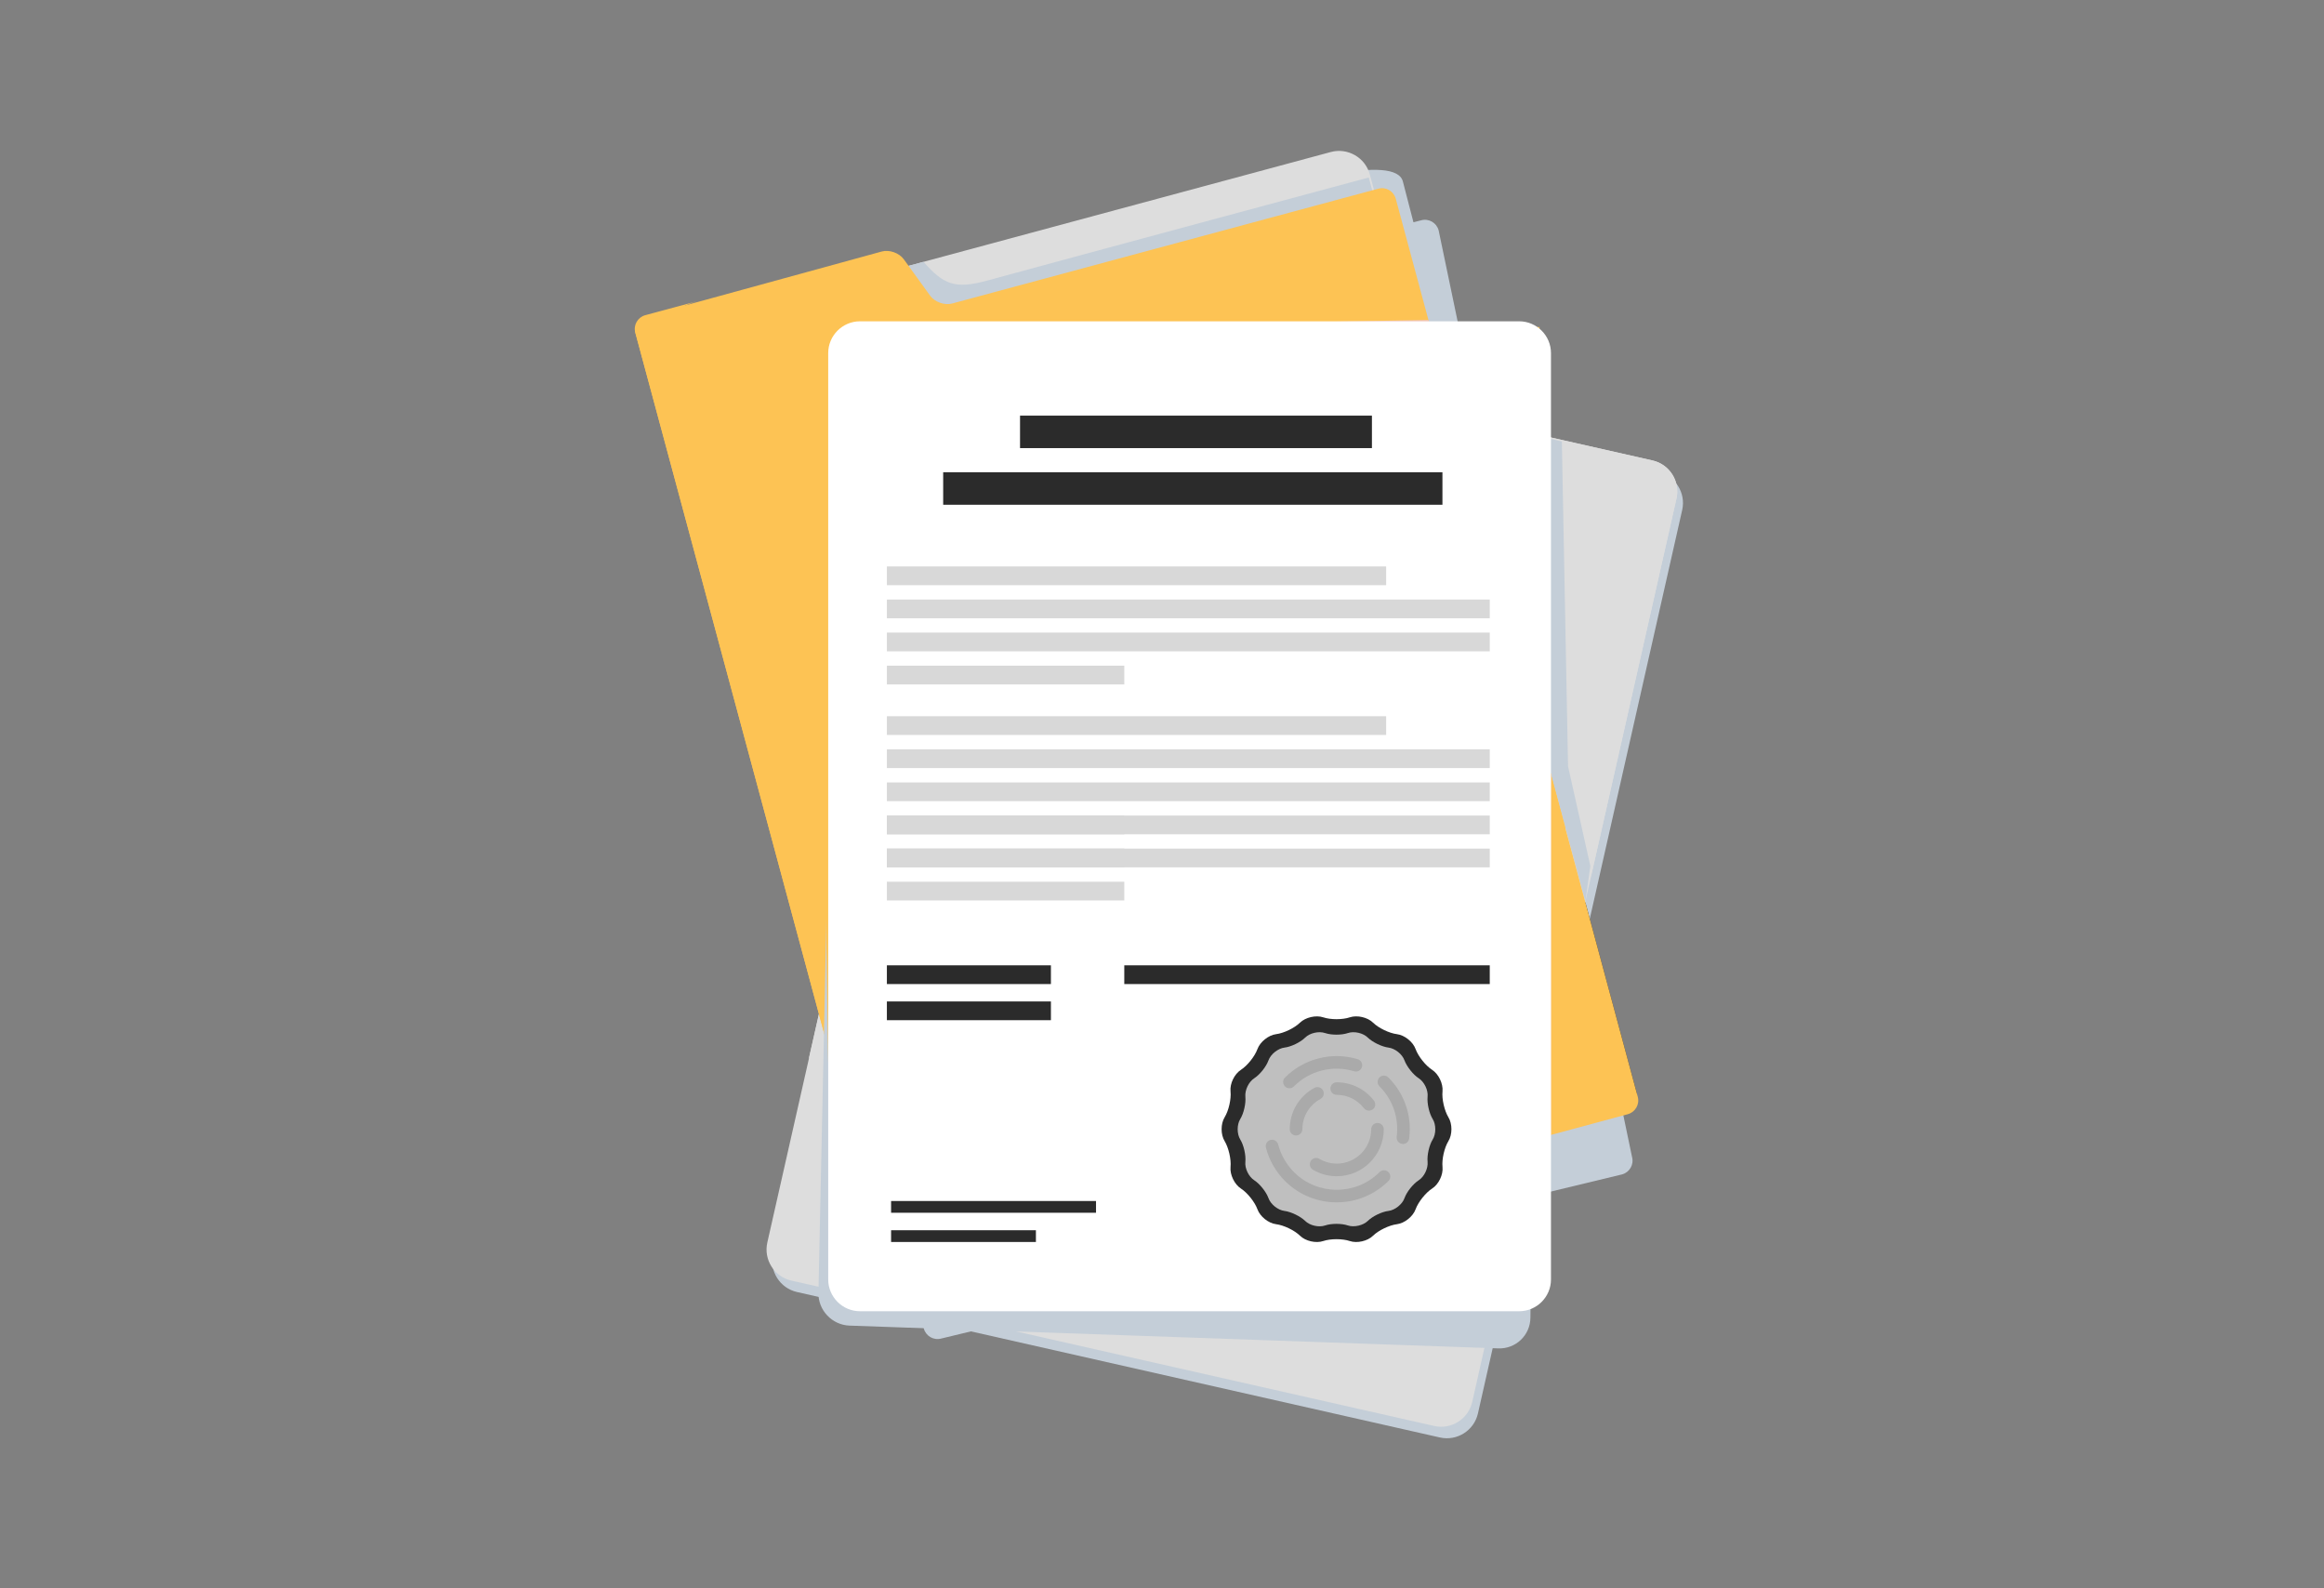
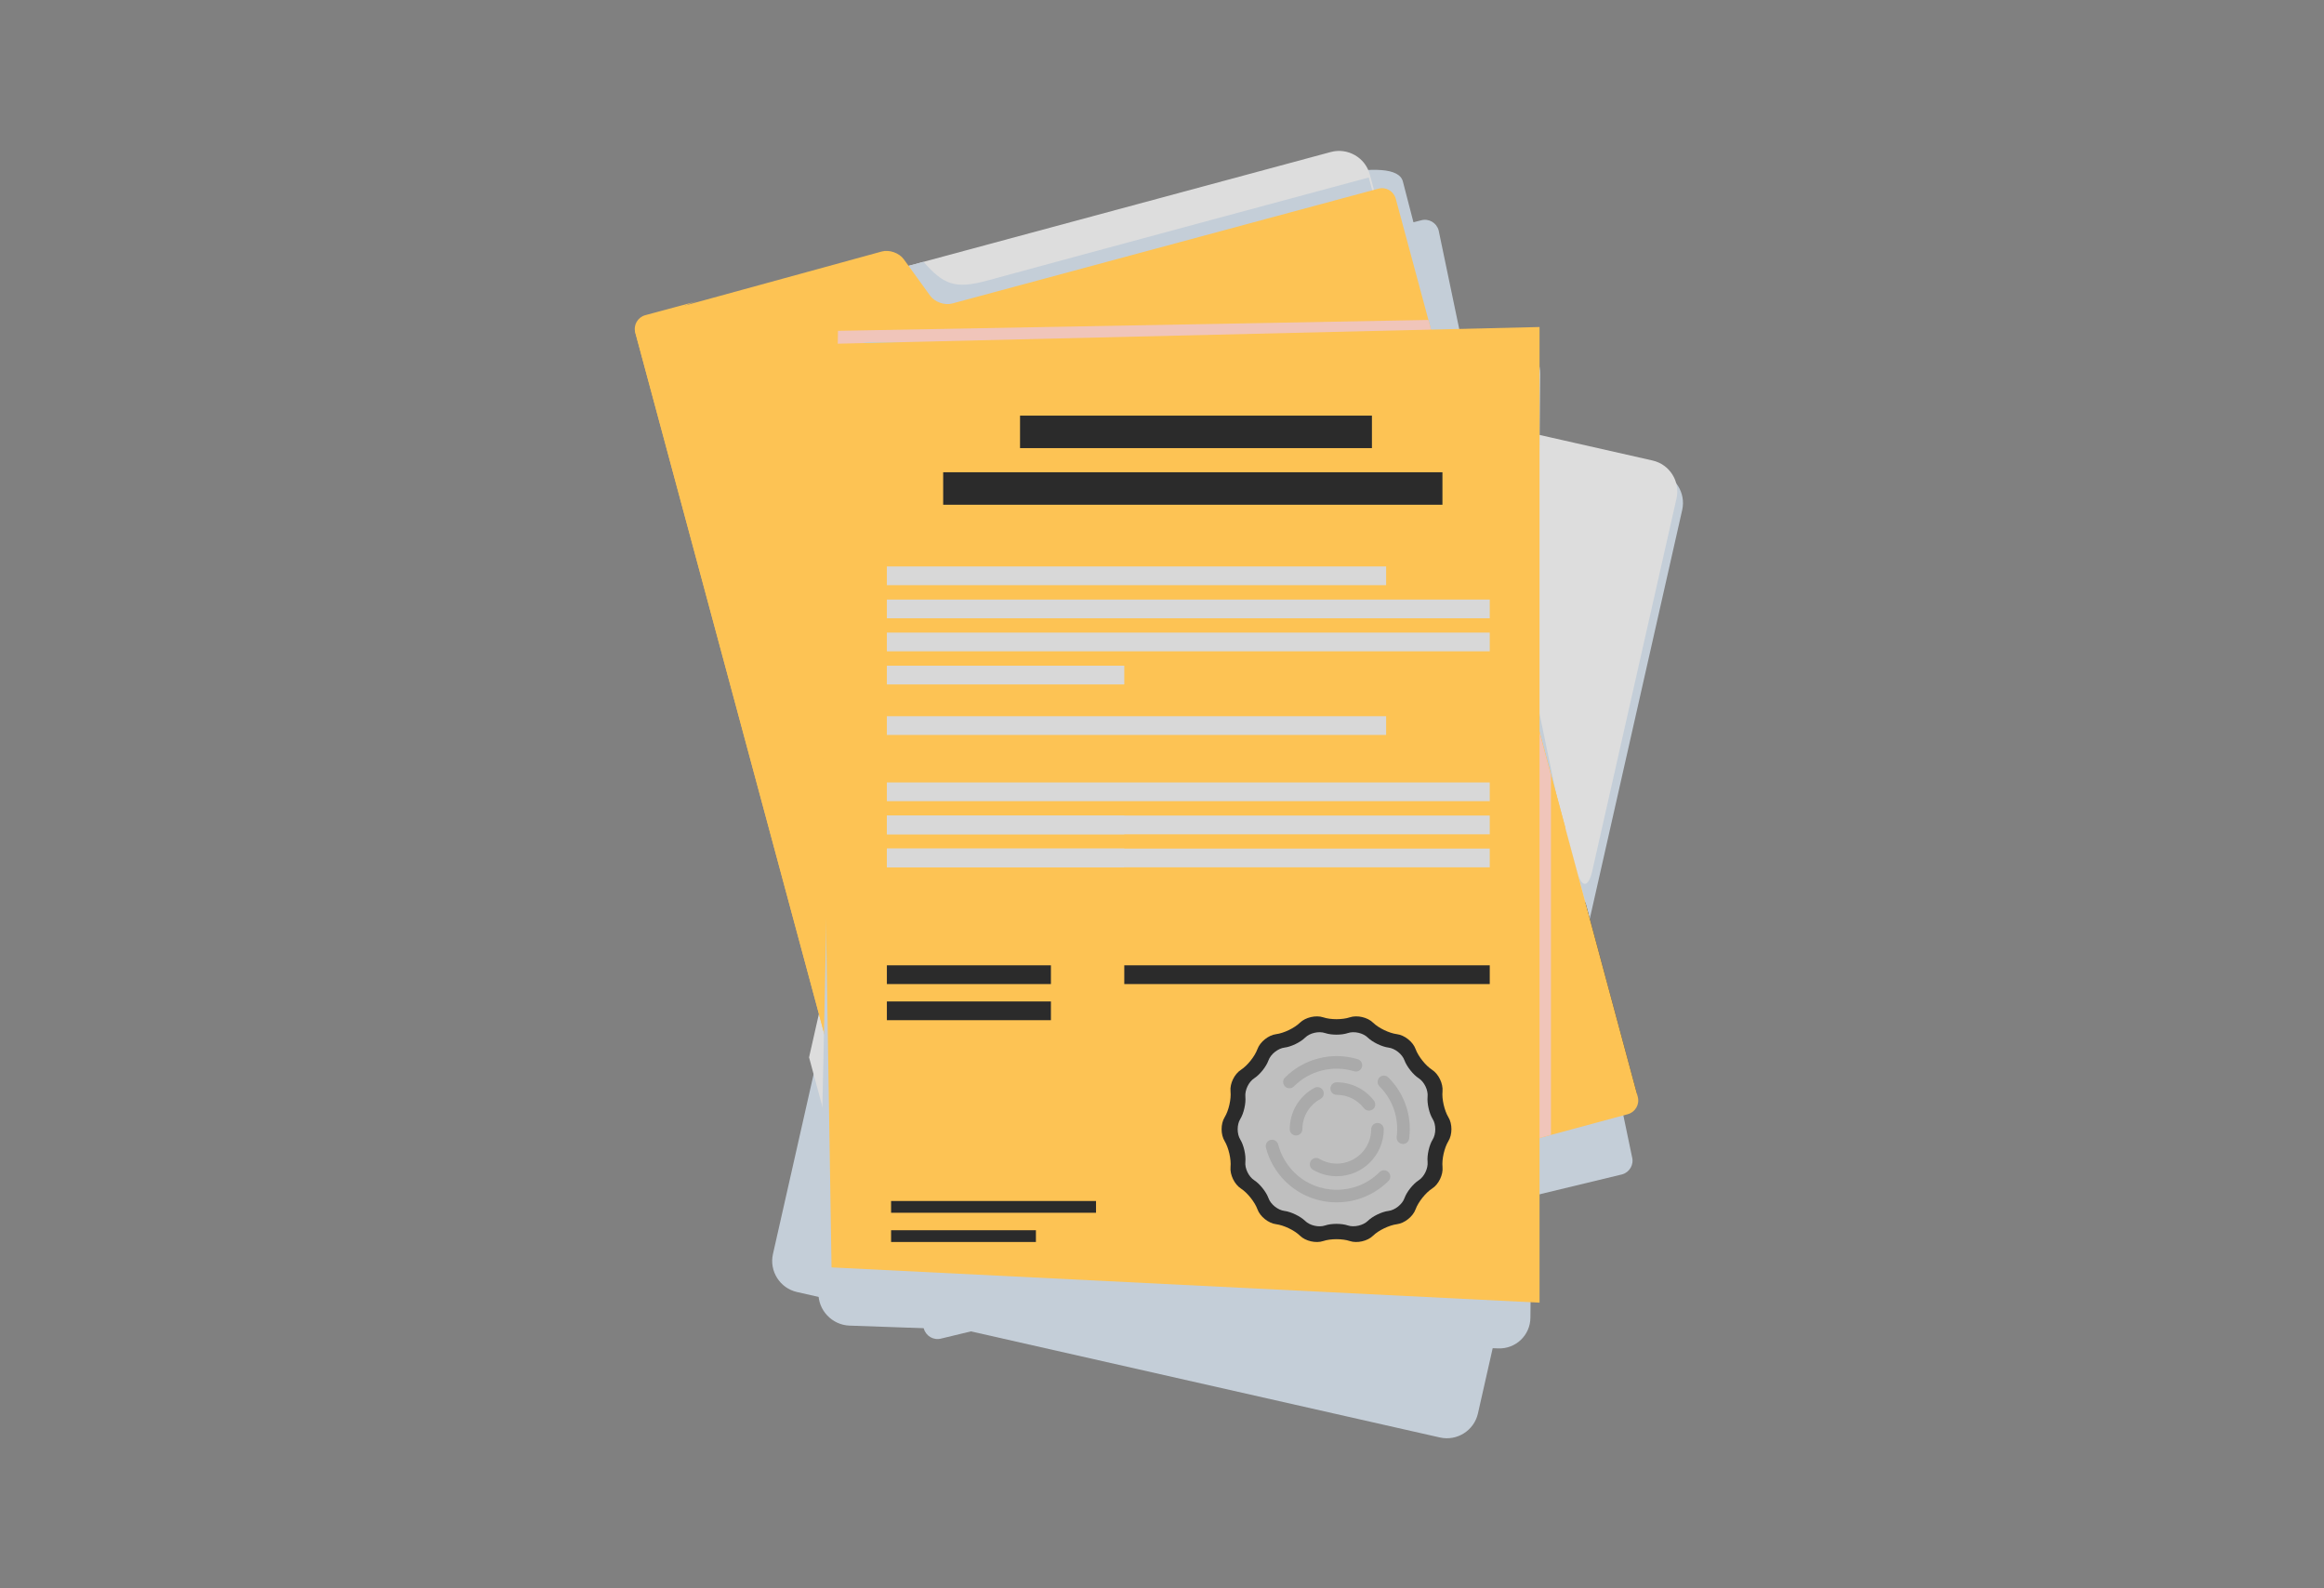
<svg xmlns="http://www.w3.org/2000/svg" id="Layer_1" x="0px" y="0px" viewBox="0 0 2927 2000" style="enable-background:new 0 0 2927 2000;" xml:space="preserve">
  <rect x="0" y="0" width="2927" height="2000" fill="#808080" stroke="none" />
  <style type="text/css"> .st0{fill:#C4CED8;} .st1{fill:#DDDDDD;} .st2{fill:#2B2B2B;} .st3{fill:#FDC354;} .st4{fill:#F0C5BA;} .st5{fill:#FFFFFF;} .st6{fill:#D8D8D8;} .st7{fill:#BFBFBF;} .st8{fill:#AAAAAA;} </style>
  <g>
    <g>
      <path class="st0" d="M2088.5,594.3c21.5,4.9,35,26.4,30.2,47.8L1861.4,1780c-4.9,21.5-26.4,35-47.8,30.2L1003.7,1627 c-21.5-4.9-35-26.4-30.2-47.8l257.3-1137.9c4.9-21.5,26.4-35,47.8-30.2L2088.5,594.3z" />
    </g>
    <g>
-       <path class="st1" d="M2081.3,579.8c21.5,4.9,35,26.4,30.2,47.8l-257.3,1137.9c-4.9,21.5-26.4,35-47.8,30.2l-809.8-183.1 c-21.5-4.9-35-26.4-30.2-47.8l257.3-1137.9c4.9-21.5,26.4-35,47.8-30.2L2081.3,579.8z" />
-     </g>
+       </g>
    <g>
      <path class="st1" d="M2111.5,627.7c4.9-21.5-8.7-43-30.2-47.8l-210.8-47.7c-21.5-4.9-34.3,8.6-28.6,29.8l144.3,535.2 c5.7,21.2,14.4,21.1,19.2-0.4L2111.5,627.7z" />
    </g>
-     <polygon class="st0" points="1967.1,556 1831.5,523.4 1996.6,1135.8 2003,1090.6 1974.9,965 " />
    <path class="st2" d="M1122.8,1645.7l9.1-2.5l-30.3-6.8C1105.3,1643.9,1114.1,1648,1122.8,1645.7z" />
    <path class="st2" d="M1996.6,1135.8l-66.1,292.2l117.3-31.6c9.8-2.6,15.6-12.5,13.1-22L1996.6,1135.8z" />
    <path class="st1" d="M1831.5,523.4l-599.1-135.5L1019,1331.5l81.4,301.8c0.3,1.1,0.7,2.1,1.2,3.1l30.3,6.8l798.6-215.3l66.1-292.2 L1831.5,523.4z" />
    <path class="st0" d="M1243.1,364.4c-9.5,2.6-29.8,55.8-35.5,47.8l-33.2-45.9c-5.8-8-18.2-12.4-27.7-9.8l-297.8,80.3 c-9.5,2.6-15.2,12.4-12.6,21.9L1163.5,1673c2.6,9.5,12.4,15.2,21.9,12.6l857.5-206.7c9.5-2.6,15.2-12.4,12.6-21.9L1811.9,290 c-2.6-9.5-12.4-15.2-21.9-12.6l-9.8,2.5l-13.2-50.9C1750.8,157.1,1243.1,364.4,1243.1,364.4z" />
    <g>
      <path class="st1" d="M2028.8,1346c5.7,21.2-7,43.3-28.2,49l-801.7,216.1c-21.2,5.7-43.3-7-49-28.2L846.3,456.5 c-5.7-21.2,7-43.3,28.2-49l801.7-216.1c21.2-5.7,43.3,7,49,28.2L2028.8,1346z" />
    </g>
    <path class="st0" d="M1723.9,223.5c0,0-371.9,100.1-480.8,129.9c-41,11.2-55.1,4.4-80-23.7l-327.2,88.2l324.4,1203.7l878.9-236.9 L1723.9,223.5z" />
    <path class="st3" d="M1199.2,382.2c-9.5,2.6-22-1.9-27.7-9.8l-33.2-45.9c-5.8-8-18.2-12.4-27.7-9.8l-292.8,80.3 c-9.5,2.6-20.2,12.4-17.6,21.9l327.3,1214.4c2.6,9.5,12.4,15.2,21.9,12.6l900.7-242.8c9.5-2.6,15.2-12.4,12.6-21.9L1757.9,250.2 c-2.6-9.5-12.4-15.2-21.9-12.6L1199.2,382.2z" />
    <path class="st3" d="M1117,1420c-22.2-46.6-265.4-938.2-273.8-979.4c-4.6-22.3-7.7-49.9,34.9-61.3l-65.4,17.6 c-9.5,2.6-15.2,12.4-12.6,21.9l327.3,1214.4c2.6,9.5,12.4,15.2,21.9,12.6l28.4-7.7C1177.8,1638.2,1127.6,1442.2,1117,1420z" />
    <polygon class="st3" points="1816.3,466.9 1816.3,1466.1 1984.4,1419.5 1971.3,1041.3 " />
    <path class="st4" d="M1799,402.9l-743.6,13.7L1040,1309l87.4,324.2c2.6,9.5,12.4,15.2,21.9,12.6l804.1-216.7V975.8L1799,402.9z" />
    <g>
      <path class="st0" d="M1927.5,1659.4c-0.2,22-18.4,39.4-40.4,38.6l-817.2-28.7c-22-0.8-39.6-19.4-39.1-41.4l24.6-1157.1 c0.5-22,18.9-40,40.9-40h804c22,0,39.8,18,39.6,40L1927.5,1659.4z" />
    </g>
    <polygon class="st3" points="1939,1640.4 1047.3,1596 1028.7,433.4 1939,411.8 " />
    <g>
-       <path class="st5" d="M1953.4,1611.2c0,22-18,40-40,40h-830.3c-22,0-40-18-40-40V444.6c0-22,18-40,40-40h830.3c22,0,40,18,40,40 V1611.2z" />
-     </g>
+       </g>
    <rect x="1187.9" y="594.7" class="st2" width="628.8" height="40.9" />
    <rect x="1284.7" y="523.4" class="st2" width="443.2" height="40.9" />
    <rect x="1117" y="713.3" class="st6" width="628.8" height="23.6" />
    <rect x="1117" y="755" class="st6" width="759.3" height="23.6" />
    <rect x="1117" y="796.6" class="st6" width="759.3" height="23.6" />
    <rect x="1117" y="838.3" class="st6" width="299" height="23.6" />
    <rect x="1117" y="901.9" class="st6" width="628.8" height="23.6" />
-     <rect x="1117" y="943.6" class="st6" width="759.3" height="23.6" />
    <rect x="1117" y="985.3" class="st6" width="759.3" height="23.6" />
    <rect x="1117" y="1027" class="st6" width="299" height="23.6" />
    <rect x="1117" y="1027" class="st6" width="759.3" height="23.6" />
    <rect x="1117" y="1068.6" class="st6" width="299" height="23.6" />
    <rect x="1117" y="1068.6" class="st6" width="759.3" height="23.6" />
-     <rect x="1117" y="1110.3" class="st6" width="299" height="23.6" />
    <rect x="1117" y="1215.6" class="st2" width="206.6" height="23.6" />
    <rect x="1122.3" y="1512.4" class="st2" width="258.1" height="14.8" />
    <rect x="1122.3" y="1549.2" class="st2" width="182.4" height="14.8" />
    <g>
      <path class="st2" d="M1666.6,1281.1c9.2,3.1,24.2,3.1,33.4,0c9.2-3.1,22.4-0.1,29.3,6.7c6.9,6.8,20.5,13.3,30.1,14.5 c9.6,1.2,20.2,9.6,23.5,18.8c3.3,9.1,12.7,20.9,20.8,26.1c8.2,5.3,14,17.5,13.1,27.1c-1,9.7,2.4,24.3,7.4,32.6 c5.1,8.3,5.1,21.8,0,30.1c-5.1,8.3-8.4,22.9-7.4,32.6c1,9.7-4.9,21.9-13.1,27.1c-8.1,5.2-17.5,17-20.8,26.1 c-3.3,9.1-13.9,17.6-23.5,18.8c-9.6,1.2-23.2,7.7-30.1,14.5c-6.9,6.8-20.1,9.8-29.3,6.7c-9.2-3.1-24.2-3.1-33.4,0 c-9.2,3.1-22.4,0.1-29.3-6.7c-6.9-6.8-20.5-13.3-30.1-14.5c-9.6-1.2-20.2-9.6-23.5-18.8c-3.3-9.1-12.7-20.9-20.8-26.1 c-8.2-5.3-14-17.5-13.1-27.1c1-9.6-2.4-24.3-7.4-32.6c-5.1-8.3-5.1-21.8,0-30.1c5.1-8.3,8.4-22.9,7.4-32.6 c-1-9.7,4.9-21.8,13.1-27.1c8.2-5.3,17.5-17,20.8-26.1c3.3-9.1,13.9-17.6,23.5-18.8c9.6-1.2,23.2-7.7,30.1-14.5 C1644.2,1281.1,1657.4,1278,1666.6,1281.1z" />
      <path class="st7" d="M1668.9,1300.9c7.9,2.7,20.8,2.7,28.7,0c7.9-2.7,19.3-0.1,25.2,5.8c6,5.8,17.6,11.4,25.9,12.5 c8.3,1,17.4,8.3,20.2,16.1c2.9,7.8,10.9,18,17.9,22.5c7,4.5,12.1,15,11.2,23.3c-0.8,8.3,2,20.9,6.4,28c4.4,7.1,4.4,18.8,0,25.9 c-4.4,7.1-7.2,19.7-6.4,28c0.8,8.3-4.2,18.8-11.2,23.3c-7,4.5-15.1,14.6-17.9,22.5c-2.8,7.8-12,15.1-20.2,16.1 c-8.3,1-19.9,6.6-25.9,12.5c-6,5.8-17.3,8.4-25.2,5.8c-7.9-2.7-20.8-2.7-28.7,0c-7.9,2.7-19.3,0.1-25.2-5.8 c-6-5.8-17.6-11.4-25.9-12.5c-8.3-1-17.4-8.3-20.2-16.1c-2.8-7.8-10.9-18-17.9-22.5c-7-4.5-12.1-15-11.2-23.3 c0.8-8.3-2-20.9-6.4-28c-4.4-7.1-4.4-18.8,0-25.9c4.4-7.1,7.2-19.7,6.4-28c-0.8-8.3,4.2-18.8,11.2-23.3c7-4.5,15.1-14.6,17.9-22.5 c2.8-7.8,12-15.1,20.2-16.1c8.3-1,19.9-6.6,25.9-12.5C1649.6,1300.8,1661,1298.2,1668.9,1300.9z" />
      <g>
        <path class="st8" d="M1683.6,1481.2c-10.6,0-21-2.8-30-8.2c-3.8-2.2-5-7.1-2.8-10.9c2.2-3.8,7.1-5,10.9-2.8c6.6,3.9,14.2,6,22,6 c23.9,0,43.3-19.4,43.3-43.3c0-4.4,3.6-7.9,7.9-7.9c4.4,0,7.9,3.6,7.9,7.9C1742.8,1454.6,1716.2,1481.2,1683.6,1481.2z" />
      </g>
      <g>
        <path class="st8" d="M1724.1,1398.6c-2.4,0-4.7-1.1-6.3-3.1c-8.3-10.7-20.8-16.8-34.3-16.8c-4.4,0-7.9-3.6-7.9-7.9 c0-4.4,3.6-7.9,7.9-7.9c18.5,0,35.5,8.4,46.9,23c2.7,3.5,2.1,8.5-1.4,11.1C1727.5,1398,1725.8,1398.6,1724.1,1398.6z" />
      </g>
      <g>
        <path class="st8" d="M1632.3,1429.9c-4.4,0-7.9-3.6-7.9-7.9c0-21.8,11.9-41.8,31.1-52.1c3.9-2.1,8.7-0.6,10.8,3.2 c2.1,3.9,0.6,8.7-3.2,10.8c-14.1,7.6-22.8,22.2-22.8,38.2C1640.2,1426.4,1636.7,1429.9,1632.3,1429.9z" />
      </g>
      <g>
        <path class="st8" d="M1683.5,1514.1c-23.6,0-47.2-9-65.1-26.9c-11.6-11.7-20-26.2-24-42c-1.1-4.2,1.5-8.6,5.7-9.7 c4.2-1.1,8.6,1.5,9.7,5.7c3.4,13.1,10.3,25.1,19.9,34.8c29.7,29.7,78.1,29.7,107.8,0c3.1-3.1,8.1-3.1,11.2,0s3.1,8.1,0,11.2 C1730.7,1505.1,1707.1,1514.1,1683.5,1514.1z" />
      </g>
      <g>
        <path class="st8" d="M1767,1440.6c-0.3,0-0.7,0-1-0.1c-4.4-0.6-7.4-4.5-6.9-8.9c3-23.6-4.9-46.8-21.7-63.6 c-3.1-3.1-3.1-8.1,0-11.2c3.1-3.1,8.1-3.1,11.2,0c20.3,20.3,29.9,48.3,26.2,76.8C1774.4,1437.7,1771,1440.6,1767,1440.6z" />
      </g>
      <g>
        <path class="st8" d="M1624,1370.4c-2,0-4.1-0.8-5.6-2.3c-3.1-3.1-3.1-8.1,0-11.2c24-24,59.1-32.8,91.6-23.1 c4.2,1.3,6.6,5.7,5.3,9.9c-1.3,4.2-5.7,6.6-9.9,5.3c-26.9-8.1-56-0.8-75.8,19.1C1628.1,1369.6,1626.1,1370.4,1624,1370.4z" />
      </g>
    </g>
    <rect x="1117" y="1261.1" class="st2" width="206.6" height="23.6" />
    <rect x="1416" y="1215.6" class="st2" width="460.3" height="23.6" />
  </g>
</svg>